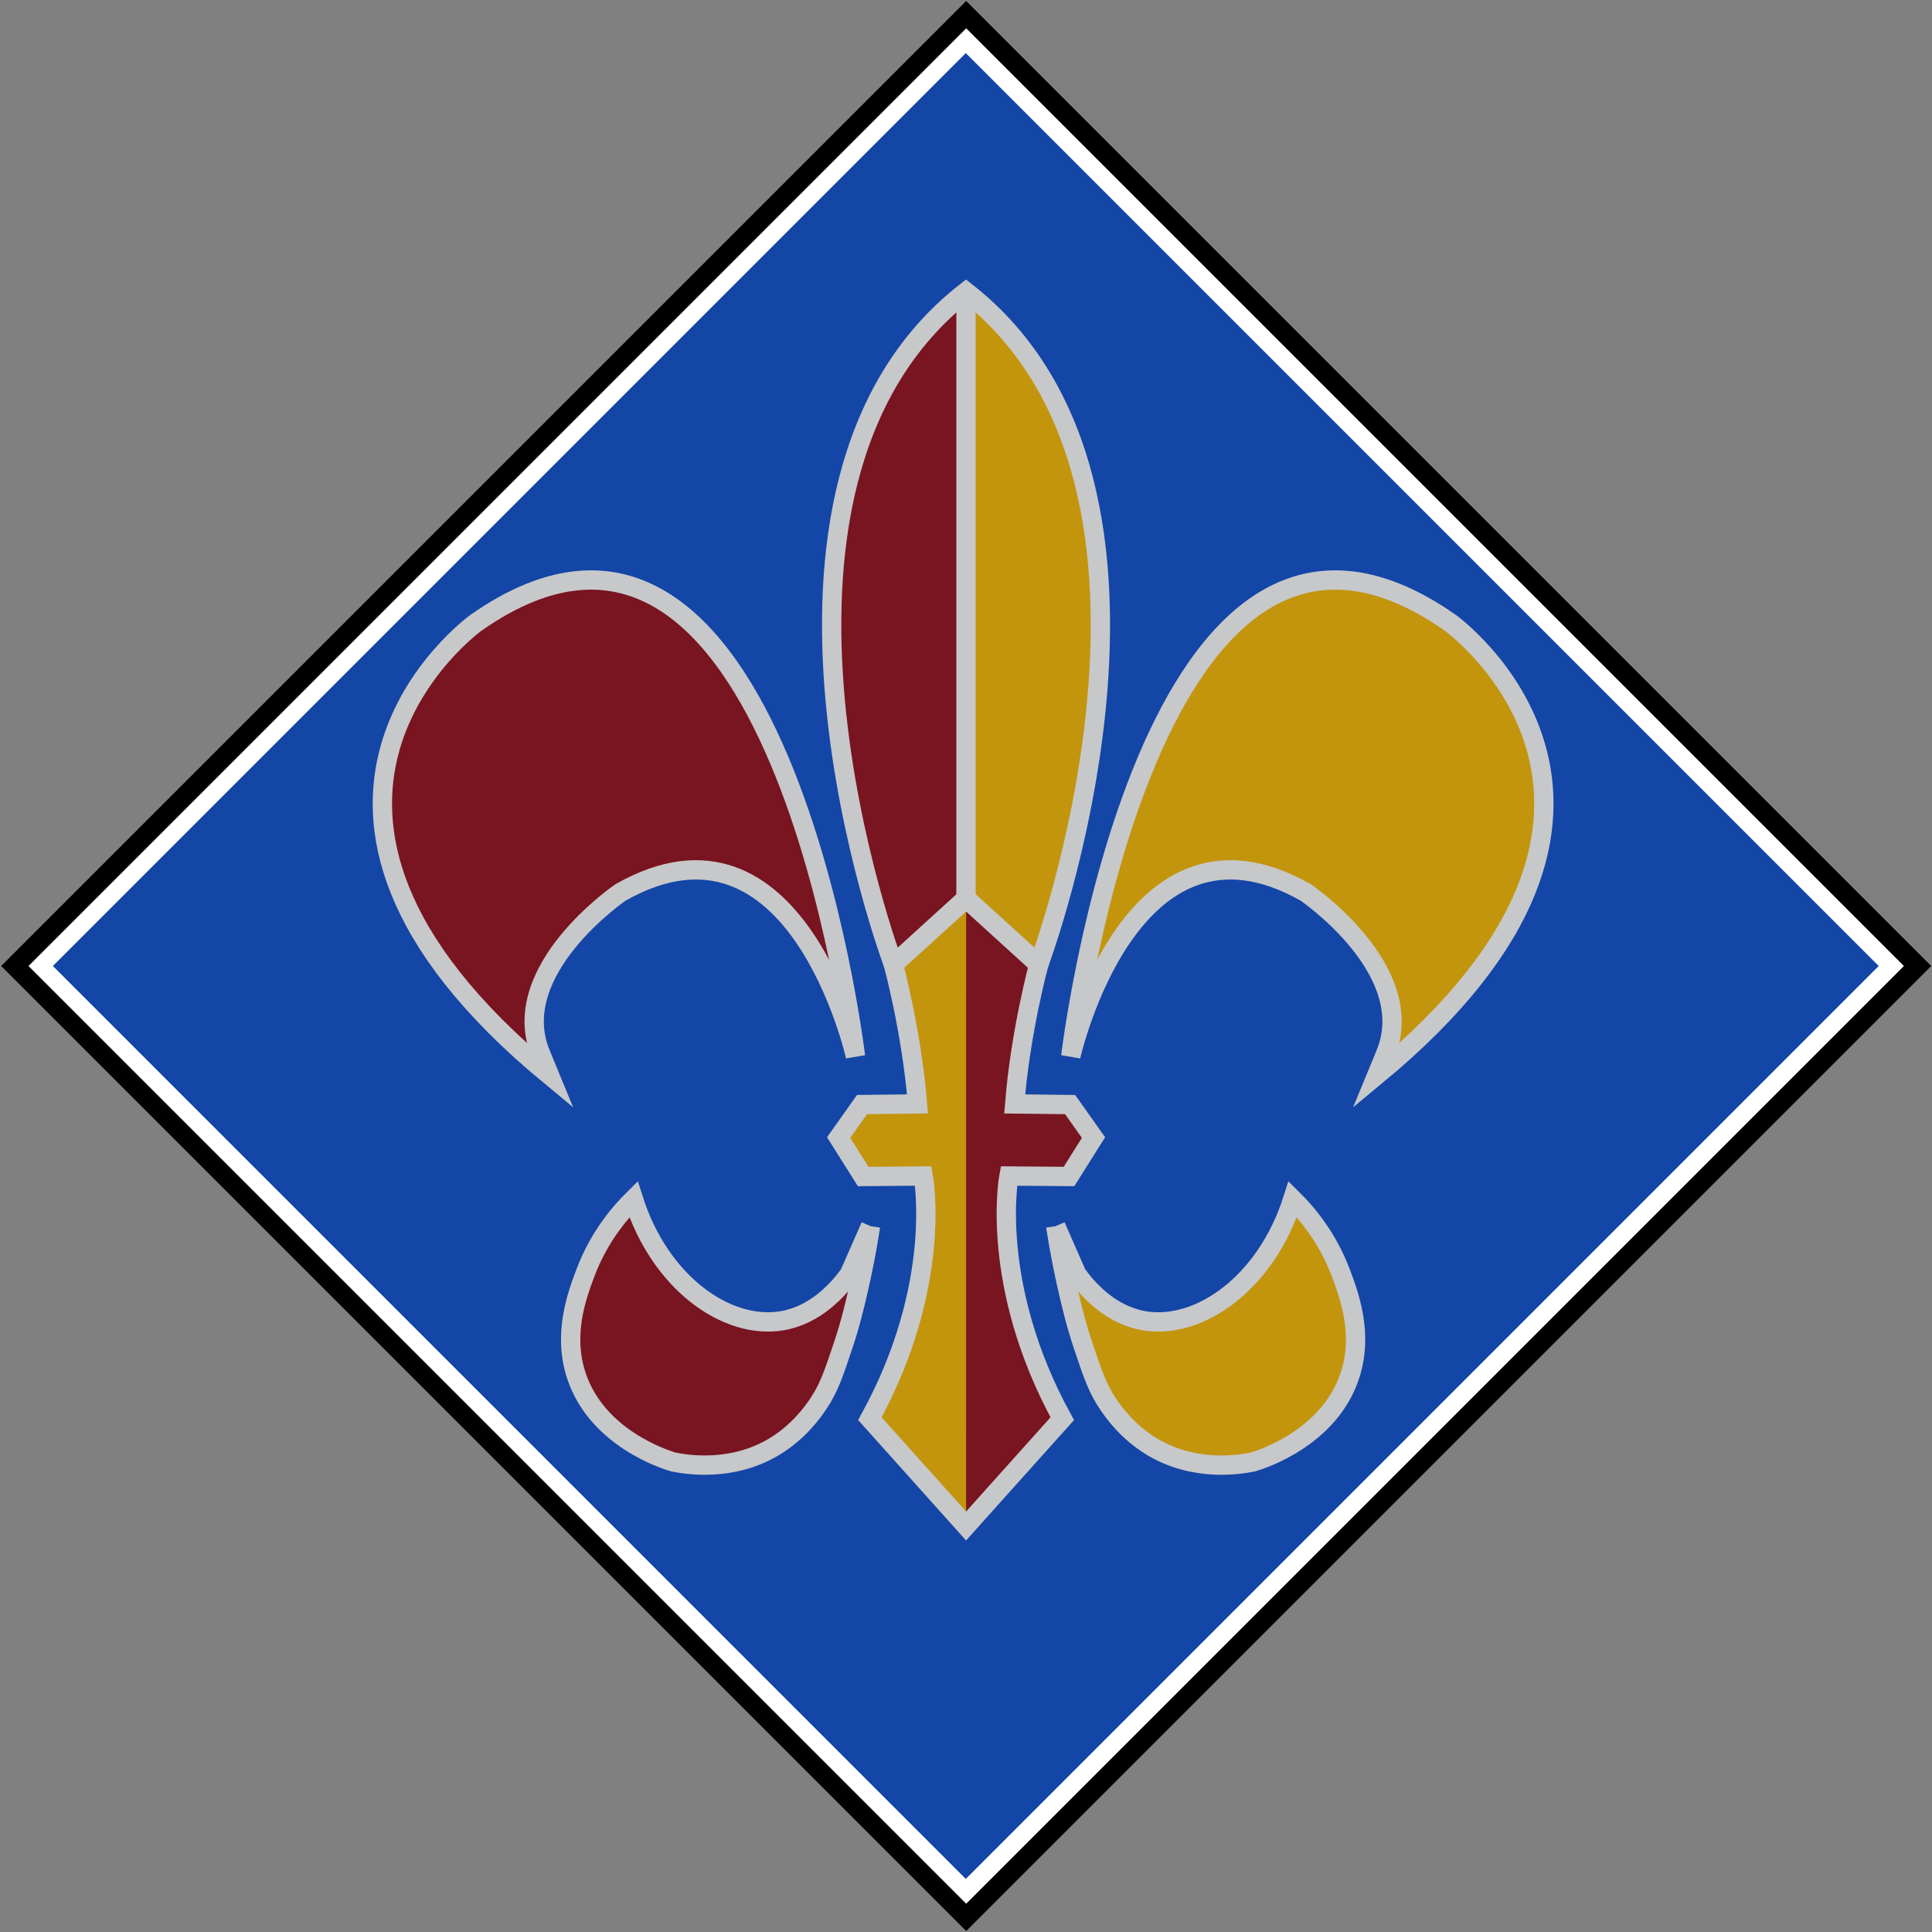
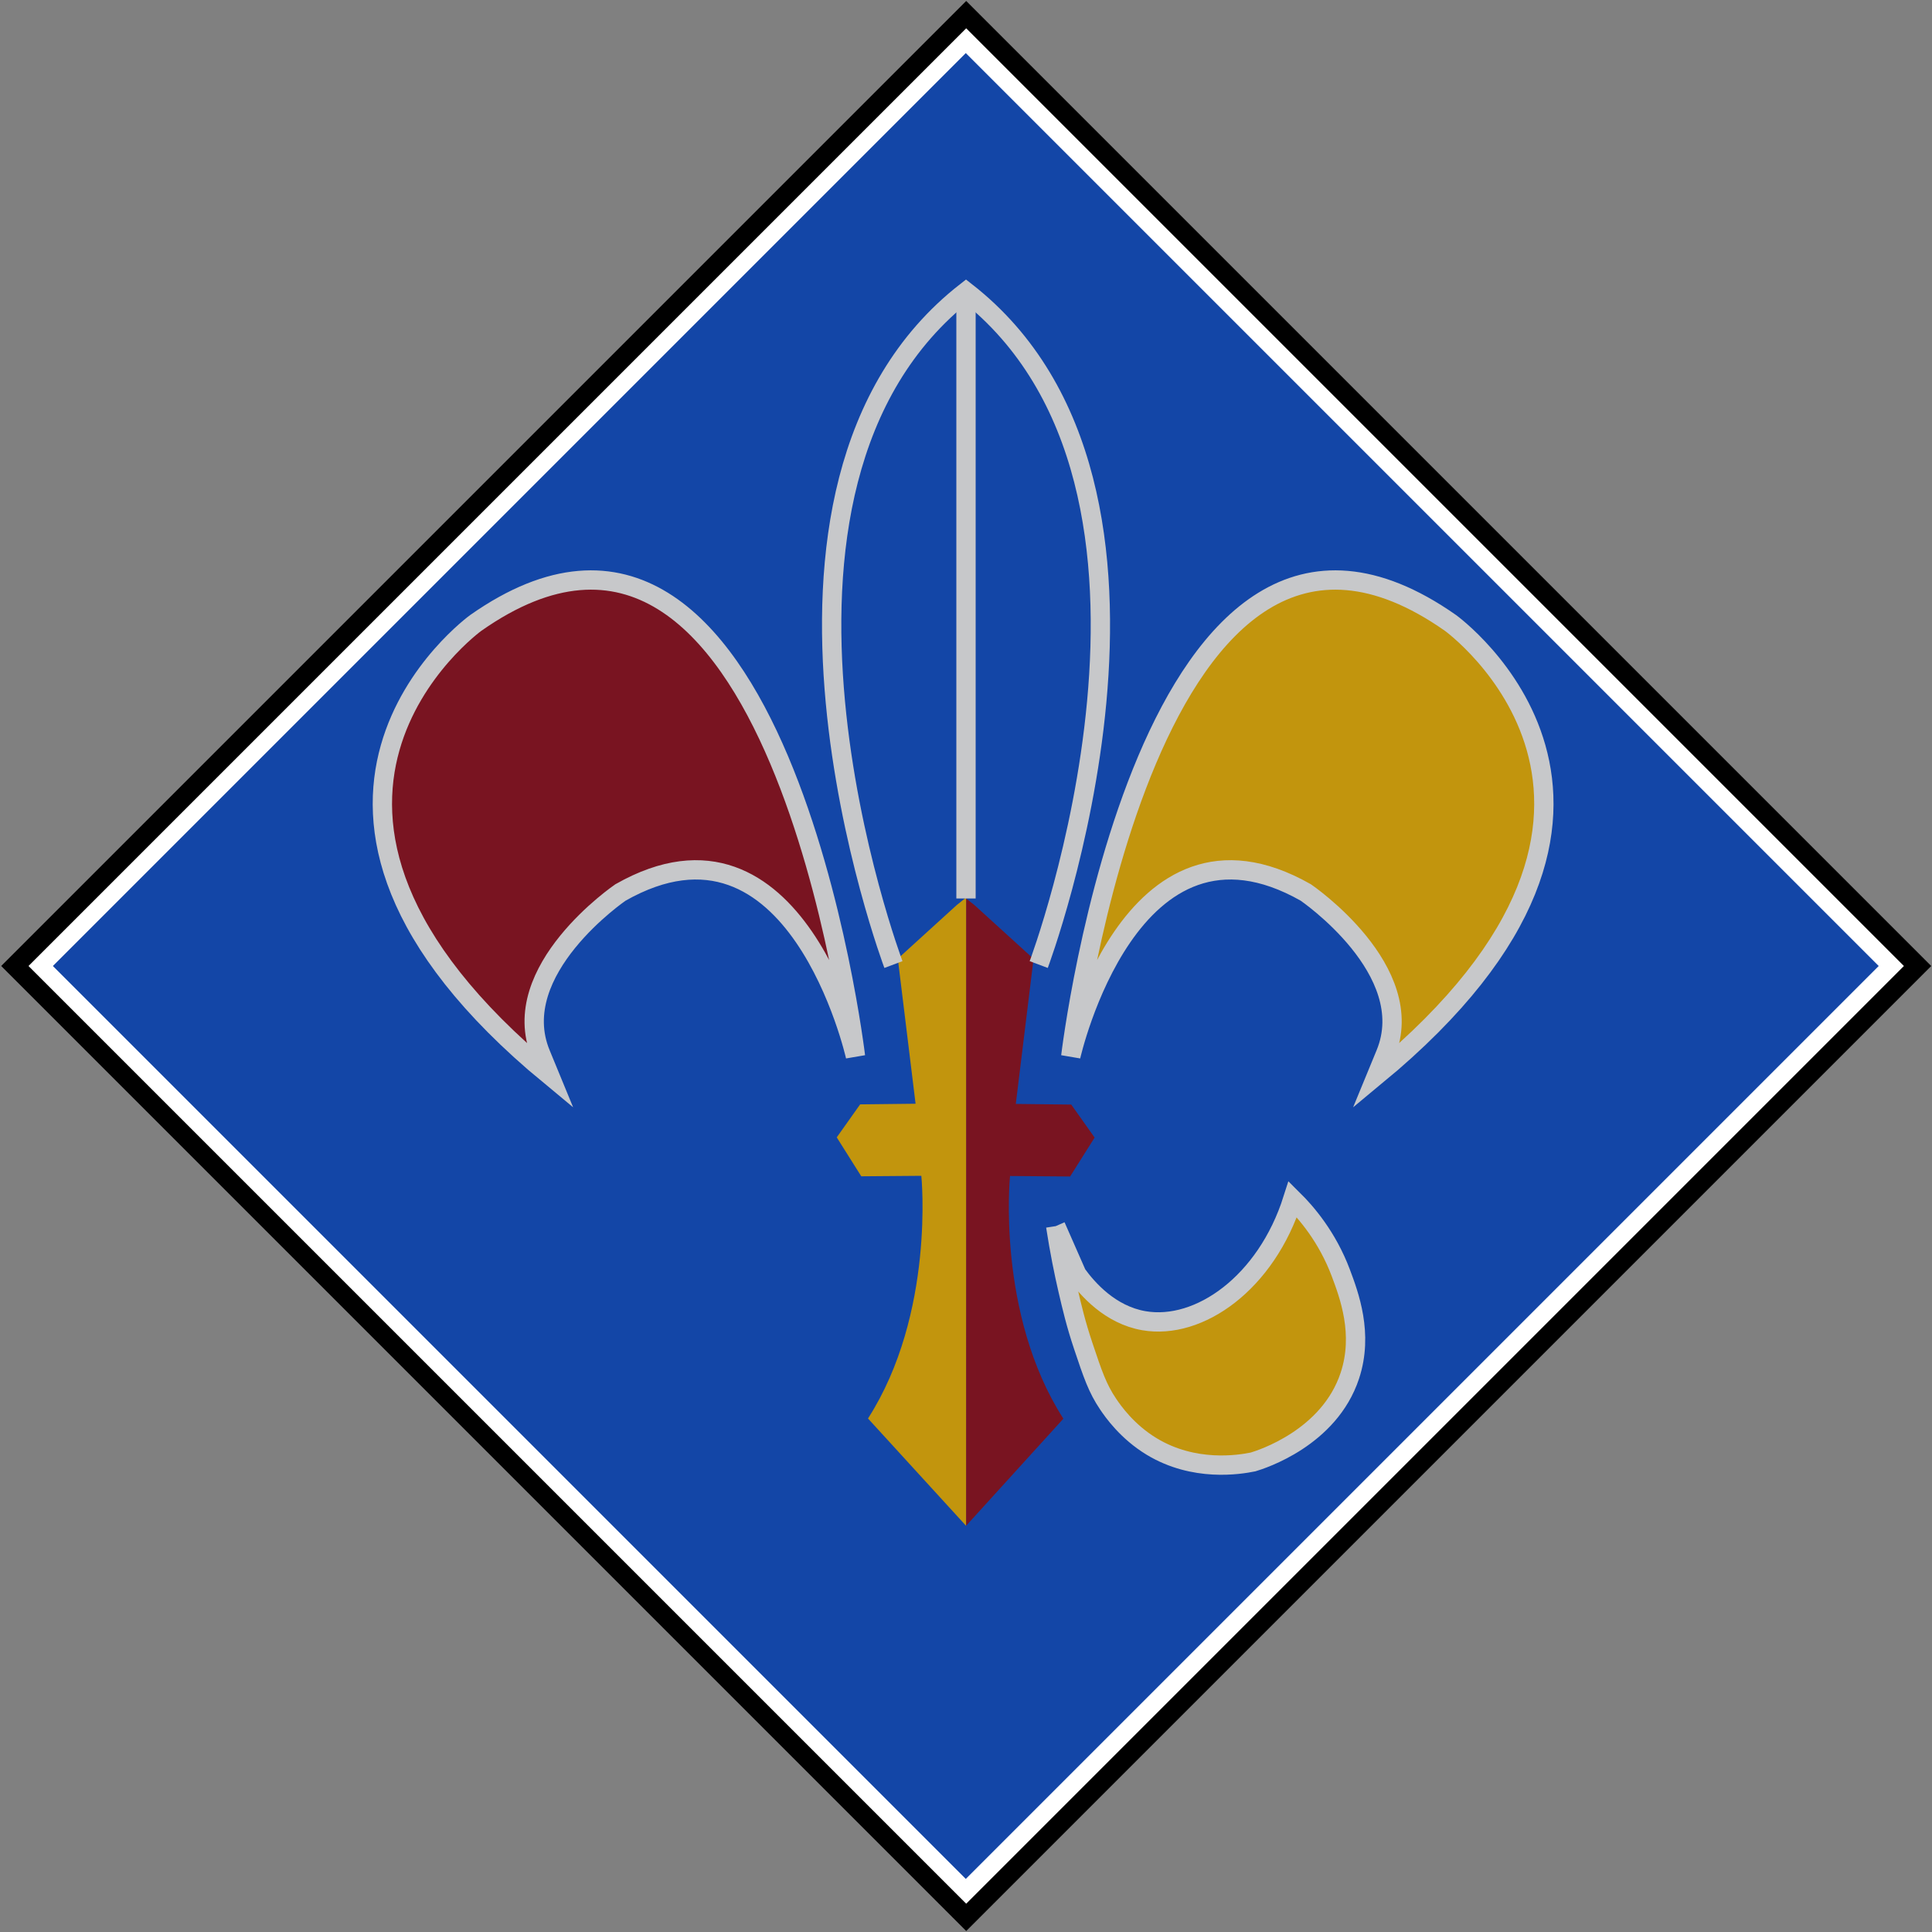
<svg xmlns="http://www.w3.org/2000/svg" version="1.1" x="0px" y="0px" viewBox="0 0 1000 1000" style="enable-background:new 0 0 1000 1000;" xml:space="preserve">
  <rect x="0" y="0" width="1000" height="1000" fill="#808080" stroke="none" />
  <style type="text/css">
	.st0{fill:#FFFFFF;stroke:#000000;stroke-width:10;stroke-miterlimit:10;}
	.st1{fill:#1346A7;}
	.st2{fill:#791421;}
	.st3{fill:#C2950D;}
	.st4{fill:#C2950D;stroke:#C7C8CA;stroke-width:10;stroke-miterlimit:10;}
	.st5{fill:#791421;stroke:#C7C8CA;stroke-width:10;stroke-miterlimit:10;}
	.st6{fill:none;stroke:#C7C8CA;stroke-width:10;stroke-miterlimit:10;}
</style>
  <g id="Layer_2">
    <rect x="151.75" y="151.75" transform="matrix(-0.707 0.707 -0.707 -0.707 1207.107 500)" class="st0" width="696.5" height="696.5" />
    <rect x="165.82" y="165.82" transform="matrix(0.707 -0.707 0.707 0.707 -207.107 500)" class="st1" width="668.36" height="668.36" />
  </g>
  <g id="Layer_4">
-     <path class="st2" d="M500,153.03l0.06,308.69l-37.87,37.57c0,0-89.29-255.04,36.21-347.08C499.06,151.73,500,152.21,500,153.03z" />
-     <path class="st3" d="M500,152.67l0.06,310.41l37.75,37.82C537.81,500.9,627.85,243.71,500,152.67z" />
    <path class="st4" d="M712.62,556.52C881.7,416.78,750.73,322.4,750.73,322.4c-156.7-109.94-196.5,224.36-196.5,224.36   s30.59-136.56,121.63-84.82c0,0,59.2,40.3,41.29,83.58L712.62,556.52z" />
    <path class="st4" d="M546.43,634.65c1.96,12.78,4.22,23.83,6.3,32.83c2.04,8.83,4.13,17.76,7.96,29.19   c4.89,14.61,7.34,21.92,12.93,30.18c2.45,3.62,9.74,14.15,22.55,21.89c21.9,13.22,45.23,9.42,52.4,7.96   c4.38-1.31,39.47-12.4,50.12-44.68c7.15-21.66-0.39-41.72-4.68-53.15c-7.03-18.72-17.96-31.31-24.87-38.14   c-13.76,43.34-48.48,67.83-77.1,62.86c-17.4-3.02-29.07-16.32-34.67-24.06C553.73,651.23,550.08,642.94,546.43,634.65" />
    <path class="st5" d="M284.4,556.52C115.31,416.78,246.29,322.4,246.29,322.4c156.7-109.94,196.5,224.36,196.5,224.36   s-30.59-136.56-121.63-84.82c0,0-59.2,40.3-41.29,83.58L284.4,556.52z" />
-     <path class="st5" d="M450.58,634.65c-1.96,12.78-4.22,23.83-6.3,32.83c-2.04,8.83-4.13,17.76-7.96,29.19   c-4.89,14.61-7.34,21.92-12.93,30.18c-2.45,3.62-9.74,14.15-22.55,21.89c-21.9,13.22-45.23,9.42-52.4,7.96   c-4.38-1.31-39.47-12.4-50.12-44.68c-7.15-21.66,0.39-41.72,4.68-53.15c7.03-18.72,17.96-31.31,24.87-38.14   c13.76,43.34,48.48,67.83,77.1,62.86c17.4-3.02,29.07-16.32,34.67-24.06C443.29,651.23,446.94,642.94,450.58,634.65" />
    <path class="st2" d="M504.41,468.5l30.56,27.8l-9.19,75.09l28.69,0.33l12.11,17.08l-12.69,20.15l-31.09-0.25   c0,0-7.23,71.26,27.61,125.61l-50.37,55.45V465.05L504.41,468.5z" />
    <path class="st3" d="M495.27,468.4l-30.56,27.8l9.19,75.09l-28.69,0.33l-12.11,17.08l12.69,20.15l31.09-0.25   c0,0,7.23,71.26-27.61,125.61l50.77,55.55l0.02-325.2L495.27,468.4z" />
-     <path class="st6" d="M500.04,789.86l49.79-55.55c-38.25-69.69-27.61-125.61-27.61-125.61l31.09,0.25L566,588.8l-12.11-17.08   l-28.69-0.33c2.98-37.31,12.44-72.13,12.44-72.13l-37.6-34.2l-37.6,34.2c0,0,9.45,34.82,12.44,72.13l-28.69,0.33l-12.11,17.08   l12.69,20.15l31.09-0.25c0,0,10.64,55.92-27.61,125.61L500.04,789.86z" />
    <path class="st6" d="M537.64,499.25c0,0,92.61-246.54-37.64-348.23c-130.25,101.69-37.56,348.23-37.56,348.23" />
    <line class="st6" x1="500" y1="151.02" x2="500" y2="465.05" />
  </g>
</svg>